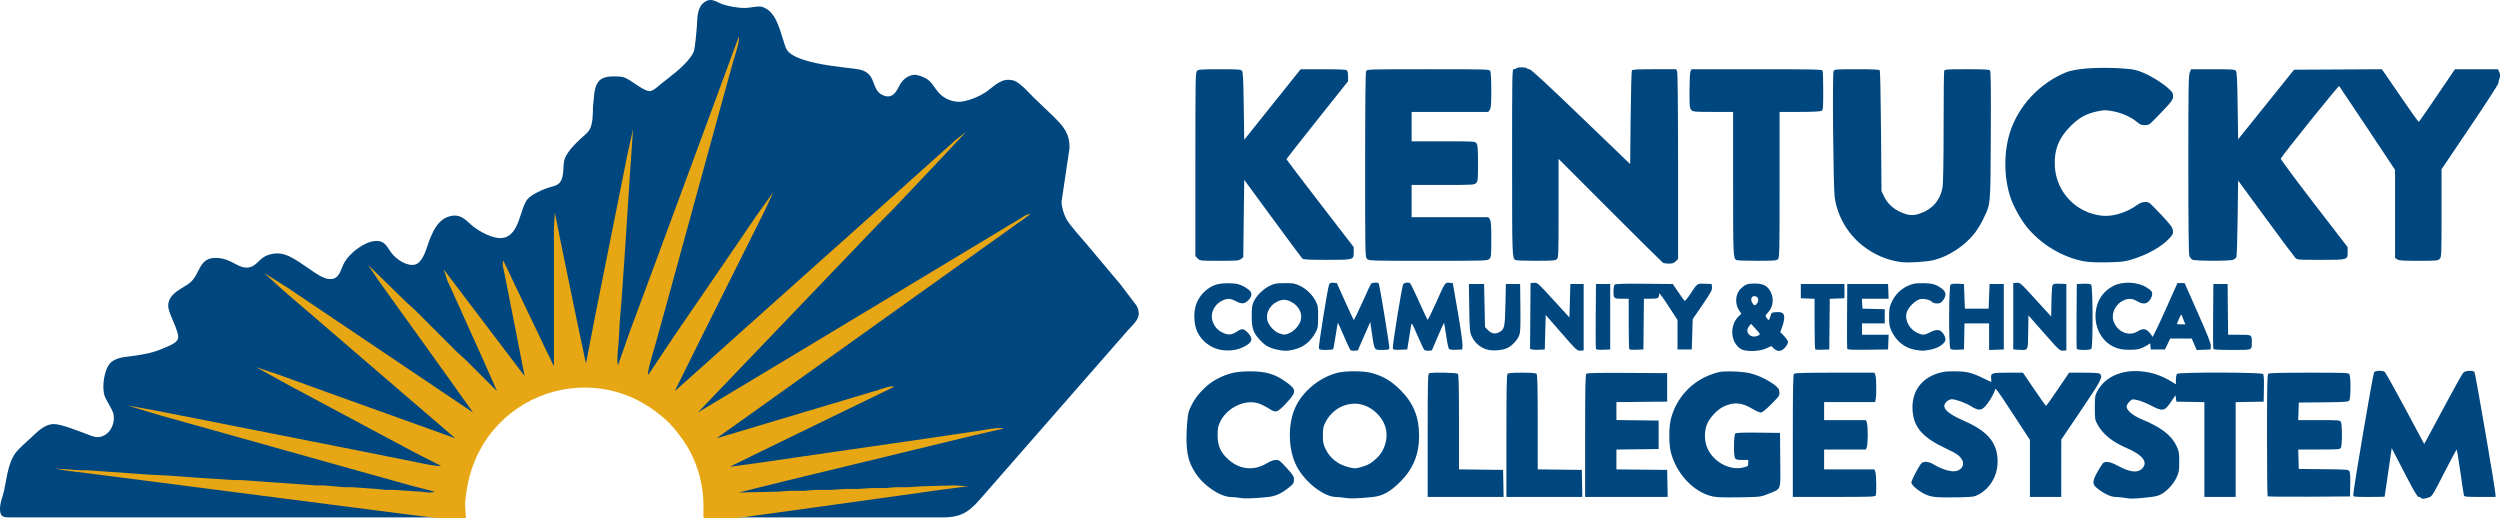
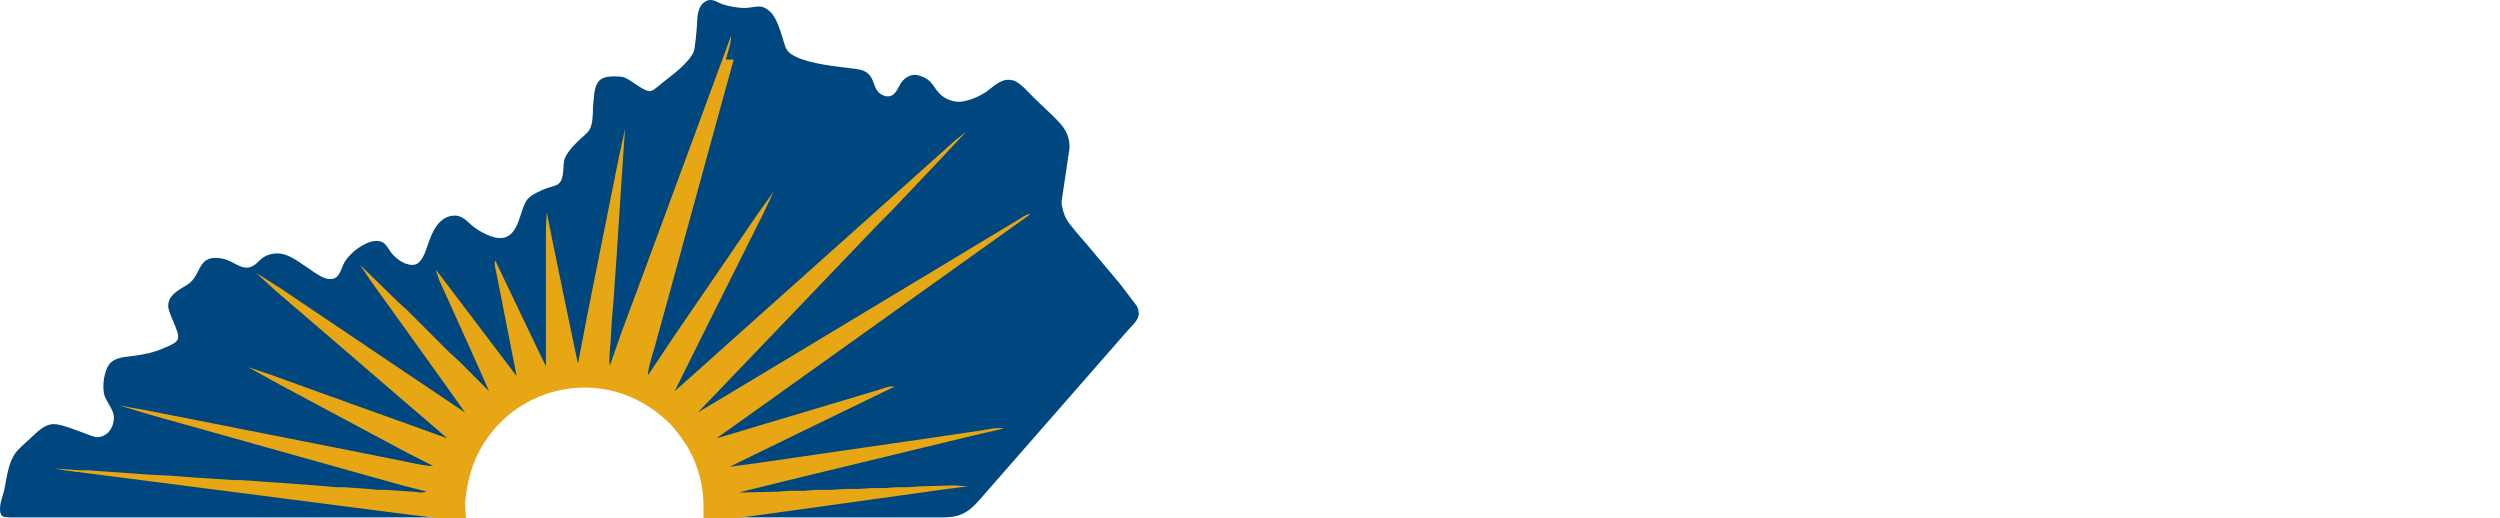
<svg xmlns="http://www.w3.org/2000/svg" id="svg4136" height="85" viewBox="0 0 410 85" width="410" version="1.1">
  <path id="state" fill="#00467f" d="m43.302 84.854h-33.242-8.456c-0.949-0.004-1.532-0.046-1.598-1.166-0.067-1.18 0.451-2.223 0.693-3.354 0.446-2.083 0.607-4.348 1.894-6.123 0.376-0.516 1.818-1.813 2.365-2.308 1.096-0.991 2.212-2.283 3.791-2.352 1.201-0.052 3.985 1.104 5.249 1.553 0.659 0.235 1.483 0.655 2.187 0.579 1.767-0.191 2.741-2.108 2.429-3.741-0.157-0.828-1.064-2.013-1.419-2.916-0.551-1.403-0.141-4.448 0.916-5.51 0.884-0.886 2.302-0.954 3.468-1.112 2.127-0.292 3.378-0.487 5.394-1.356 0.593-0.257 1.556-0.623 1.984-1.109 0.484-0.564 0.208-1.22 0-1.847-0.33-1.051-1.382-3.041-1.375-3.937 0.017-2.152 2.535-2.877 3.616-3.821 1.757-1.537 1.351-4.264 4.523-4.025 2.452 0.187 3.374 1.83 5.103 1.545 0.999-0.165 1.563-1.086 2.333-1.623 0.9-0.63 2.298-0.821 3.353-0.544 1.566 0.413 3.709 2.117 5.103 3.024 0.793 0.515 1.933 1.229 2.916 1.029 1.315-0.265 1.376-1.805 2.054-2.875 0.919-1.451 3.168-3.221 4.944-3.339 1.655-0.112 1.888 0.961 2.724 2.026 0.768 0.98 2.518 2.191 3.837 1.833 1.032-0.28 1.633-1.929 1.944-2.853 0.72-2.137 1.7-4.942 4.326-5.171 1.354-0.12 2.134 0.84 3.062 1.629 1.15 0.978 3.544 2.301 5.103 2.016 2.719-0.496 2.719-4.805 3.993-6.341 0.623-0.751 2.356-1.532 3.296-1.849 0.574-0.194 1.403-0.309 1.839-0.719 1.092-1.025 0.484-3.095 1.051-4.291 0.523-1.101 1.618-2.223 2.505-3.049 0.504-0.471 1.092-0.872 1.458-1.471 0.576-0.945 0.572-2.697 0.583-3.791 0 0 0.232-2.333 0.232-2.333 0.344-2.168 1.378-2.697 3.413-2.629 0.98 0.032 1.286-0.01 2.187 0.509 0.802 0.464 2.655 1.955 3.499 1.904 0.577-0.035 1.435-0.87 1.895-1.242 1.64-1.322 2.919-2.165 4.348-3.791 0.343-0.391 0.764-0.975 0.958-1.458 0.203-0.506 0.487-3.665 0.52-4.374 0.06-1.246 0.071-2.89 1.178-3.696 1.197-0.872 1.954-0.055 3.056 0.328 0.959 0.334 2.627 0.609 3.645 0.598 0.822-0.01 2.151-0.376 2.77-0.197 2.232 0.647 2.866 3.53 3.499 5.446 0.296 0.895 0.366 1.607 1.172 2.218 1.879 1.426 6.381 1.997 8.742 2.28 0.805 0.096 2.525 0.249 3.208 0.529 2.286 0.937 1.236 3.412 3.499 4.133 1.62 0.516 2.146-1.257 2.623-2.016 0.462-0.736 1.302-1.357 2.188-1.426 0.404-0.031 0.789 0.082 1.166 0.216 1.85 0.66 1.888 1.629 2.98 2.789 0.78 0.828 1.866 1.324 2.998 1.407 1.387 0.104 3.699-0.889 4.811-1.697 1.397-1.012 2.459-2.293 4.374-1.79 1.026 0.268 2.56 2.046 3.353 2.834l3.208 3.062c1.65 1.65 2.678 2.782 2.623 5.249l-1.305 8.748c0.031 0.933 0.388 2.108 0.851 2.916 0.548 0.956 2.384 2.998 3.186 3.937 0 0 5.638 6.707 5.638 6.707l2.652 3.499c0.192 0.359 0.312 0.76 0.337 1.166 0.071 1.117-1.022 1.987-1.713 2.77 0 0-5.103 5.832-5.103 5.832l-16.329 18.661s-2.293 2.624-2.293 2.624c-2.07 2.403-3.27 3.639-6.622 3.645h-39.219l0.096-1.75-0.121-2.187c-0.284-2.936-1.455-6.154-3.088-8.602-1.493-2.236-3.384-4.196-5.635-5.674-10.129-6.655-24.138-2.668-28.95 8.59-1.016 2.377-1.726 5.577-1.665 8.165 0 0 0.144 1.458 0.144 1.458h-32.95z" />
-   <path id="rays" fill="#e7a614" d="m120.33 9.77-2.656 9.622-7.956 29.013s-2.375 8.602-2.375 8.602c-0.29 1.01-1.137 3.614-1.063 4.52l4.082-6.123 9.182-13.413s4.571-6.707 4.571-6.707l2.722-3.791s-1.567 3.353-1.567 3.353l-3.062 6.123-7.508 15.017-4.046 8.165 4.228-3.766 6.998-6.269 21.431-19.149 9.914-8.879 3.499-3.136 1.75-1.373s-4.506 4.811-4.506 4.811-7.6 8.019-7.6 8.019l-2.314 2.333-16.337 17.058-13.273 13.851 4.374-2.624 8.456-5.074 27.264-16.416 10.352-6.24 2.624-1.575c0.467-0.28 0.9-0.646 1.458-0.583l-9.914 7.081-27.118 19.369-9.185 6.561-5.249 3.729 2.77-0.814 6.998-2.099 11.081-3.308 5.686-1.701c0.681-0.213 1.974-0.746 2.624-0.534l-12.538 6.08-10.205 4.964-4.228 2.078s4.082-0.544 4.082-0.544l6.998-1.02 20.848-3.017 9.039-1.335c0.882-0.131 3.208-0.633 3.937-0.353l-4.811 1.105-12.975 3.14s-17.787 4.302-17.787 4.302l-7.873 1.949 6.561-0.146 1.75-0.14h2.479l1.75-0.146h2.478l2.478-0.152h2.041l2.333-0.152h2.187l1.75-0.14h2.041l2.187-0.146 5.249-0.146 2.333 0.146-4.228 0.544-7.29 1.02-17.349 2.413-9.32 1.272h-5.216v-1.895c0.031-3.168-0.751-6.392-2.264-9.185-0.825-1.525-2.481-3.776-3.745-4.932-2.385-2.181-5.182-3.859-8.31-4.728-6.864-1.904-14.297 0.143-19.239 5.287-3.502 3.645-5.195 8.144-5.533 13.122 0 0 0.133 2.333 0.133 2.333h-4.374l-4.515-0.544-9.186-1.186-28.138-3.626-14.725-1.895s-4.52-0.563-4.52-0.563l-2.041-0.353 4.228 0.292h1.312l10.06 0.716 3.499 0.172 3.645 0.278 6.561 0.437h1.312l12.247 0.875h1.312l3.353 0.292h1.312l4.082 0.292s1.458 0.152 1.458 0.152h1.312l4.374 0.289c0.983 0.045 1.289 0.293 2.333 0l-3.937-1.003-7.144-2s-22.89-6.415-22.89-6.415l-11.226-3.143-5.249-1.583 4.665 0.846 8.165 1.604s24.494 4.84 24.494 4.84l9.477 1.895c1.013 0.203 3.817 0.857 4.665 0.729l-4.228-2.142-8.456-4.52-12.392-6.626-5.249-2.896 3.791 1.263 8.165 2.958 15.017 5.394 5.686 2.048-3.791-3.27-4.228-3.623-13.996-12.042-6.123-5.249-3.208-2.935 3.791 2.381 7.436 5.007 15.162 10.204 7.873 5.298s-3.833-5.394-3.833-5.394l-8.474-11.809s-3.25-4.52-3.25-4.52l-1.646-2.478 6.269 6.118 1.312 1.178 6.998 6.991 1.458 1.319 5.103 5.097s-2.062-4.665-2.062-4.665l-4.399-9.768s-1.725-3.791-1.725-3.791l-0.563-1.75 5.195 6.852 8.073 10.643-2.654-13.559-0.729-3.645c-0.118-0.593-0.329-1.168-0.117-1.75 0 0 4.037 8.456 4.037 8.456l3.07 6.415 1.203 2.478v-17.642-5.103s0.146-2.478 0.146-2.478l1.05 5.249 2.097 10.205s1.957 9.331 1.957 9.331 1.633-8.456 1.633-8.456l3.268-16.33s1.837-9.185 1.837-9.185l0.991-4.52-0.133 1.895s-0.437 6.415-0.437 6.415l-0.755 11.664s-0.576 8.31-0.576 8.31l-0.273 3.208-0.184 3.353c-0.089 0.933-0.348 3.132-0.121 3.937 0 0 1.888-5.394 1.888-5.394l3.791-10.205 9.637-26.098 4.512-12.247c0.192 0.687-0.608 2.971-0.821 3.791z" />
-   <path id="kctcs_full" fill="#00467f" d="m203.34 81.656c-0.385-0.074-1.069-0.14-1.52-0.146-1.027-0.014-2.549-0.746-3.915-1.884-1.141-0.949-1.849-1.871-2.564-3.338-0.719-1.475-0.912-3.627-0.635-7.071 0.117-1.452 0.198-1.762 0.756-2.877 0.808-1.614 2.497-3.34 4.067-4.156 1.893-0.984 3.135-1.276 5.444-1.283 2.744-0.008 4.265 0.47 6.239 1.96 1.427 1.077 1.39 1.492-0.292 3.278-1.484 1.576-1.64 1.619-2.9 0.817-0.463-0.295-1.187-0.651-1.609-0.791-2.234-0.742-5.212 0.693-6.322 3.046-0.336 0.711-0.403 1.078-0.403 2.178 0 1.617 0.426 2.66 1.53 3.746 1.913 1.881 4.318 2.185 6.57 0.828 0.582-0.35 1.077-0.53 1.459-0.53 0.527 0 0.684 0.116 1.77 1.309 1.068 1.173 1.192 1.374 1.192 1.931 0 0.564-0.076 0.683-0.817 1.273-1.285 1.025-2.223 1.444-3.538 1.579-2.135 0.219-3.803 0.268-4.511 0.132zm17.264-0c-0.385-0.074-1.05-0.14-1.478-0.146-2.009-0.03-5.054-2.384-6.434-4.973-1.432-2.687-1.553-6.836-0.282-9.678 1.175-2.626 3.889-4.895 6.805-5.689 1.374-0.374 4.362-0.373 5.742 0.003 1.869 0.508 3.221 1.305 4.672 2.751 2.162 2.155 3.101 4.438 3.101 7.543 0 3.033-0.954 5.395-3.023 7.481-1.69 1.704-2.952 2.402-4.652 2.571-2.298 0.229-3.742 0.274-4.451 0.138zm2.566-5.035c1.084-0.289 1.72-0.645 2.571-1.441 1.602-1.499 2.115-3.967 1.208-5.814-0.925-1.884-2.889-3.182-4.788-3.164-1.998 0.018-3.812 1.164-4.763 3.01-0.381 0.74-0.442 1.034-0.445 2.178-0.003 1.105 0.063 1.462 0.4 2.178 0.728 1.543 2.07 2.619 3.796 3.047 1.016 0.252 1.106 0.252 2.022 0.008zm125.28 5.024c-0.385-0.069-1.044-0.13-1.465-0.136-0.818-0.012-1.946-0.546-3.082-1.459-0.79-0.635-0.778-1.141 0.062-2.622 0.356-0.628 0.752-1.264 0.88-1.413 0.379-0.444 1.177-0.332 2.408 0.338 1.98 1.078 3.271 1.253 4.012 0.543 1.11-1.063 0.177-2.292-2.656-3.496-2.167-0.921-3.743-2.206-4.596-3.746-0.442-0.797-0.461-0.912-0.461-2.776 0-1.803 0.03-2.001 0.412-2.725 1.205-2.282 3.887-3.523 7.053-3.265 1.905 0.155 3.458 0.681 5.249 1.776l0.583 0.357v-0.762c0-0.419 0.084-0.846 0.187-0.949 0.294-0.294 13.863-0.266 14.108 0.029 0.121 0.146 0.165 0.915 0.136 2.372l-0.043 2.156-2.294 0.043-2.294 0.043v7.772 7.772h-2.566-2.566v-7.772-7.772l-2.294-0.043-2.294-0.043-0.078-0.523-0.078-0.523-0.778 1.145c-1.011 1.488-1.313 1.54-3.209 0.549-0.725-0.379-1.719-0.779-2.208-0.889-0.884-0.198-0.893-0.196-1.353 0.244-0.269 0.257-0.463 0.605-0.463 0.827 0 0.594 1.041 1.467 2.434 2.042 3.213 1.327 4.941 2.647 5.747 4.395 0.406 0.88 0.451 1.135 0.451 2.609 0 1.443-0.048 1.736-0.414 2.516-0.5 1.067-1.496 2.182-2.448 2.74-0.574 0.337-1.044 0.446-2.575 0.601-2.13 0.215-2.529 0.22-3.506 0.046zm48.604 0.007c-0.053-0.086-0.227-0.156-0.387-0.156-0.223 0-0.774-0.934-2.359-4.002l-2.068-4.002-0.575 3.963c-0.316 2.179-0.58 3.98-0.587 4.002-0.006 0.021-1.166 0.039-2.578 0.039-2.558 0-2.566-0.001-2.565-0.35 0.004-0.856 3.236-19.881 3.415-20.096 0.243-0.293 1.396-0.323 1.749-0.046 0.136 0.107 1.645 2.805 3.354 5.997l3.106 5.802 0.385-0.669c0.212-0.368 1.595-2.944 3.074-5.724 1.479-2.78 2.827-5.177 2.995-5.327 0.362-0.321 1.552-0.371 1.798-0.075 0.16 0.193 3.452 19.371 3.452 20.113v0.376h-2.556c-2.302 0-2.563-0.027-2.631-0.272-0.041-0.15-0.305-1.899-0.586-3.888-0.281-1.989-0.549-3.615-0.596-3.614-0.047 0.002-0.974 1.734-2.059 3.849-1.964 3.829-1.976 3.848-2.603 4.041-0.761 0.235-1.052 0.245-1.179 0.039zm-115.48-0.132c-3.269-0.286-6.565-3.489-7.551-7.338-0.343-1.339-0.347-4.096-0.007-5.44 0.876-3.47 3.406-6.22 6.801-7.394 1.165-0.403 1.501-0.45 3.095-0.436 0.985 0.008 2.3 0.126 2.925 0.262 1.329 0.287 3.051 1.088 4.151 1.93 0.665 0.509 0.785 0.682 0.827 1.198 0.047 0.573-0.018 0.671-1.319 1.978-0.939 0.943-1.482 1.375-1.73 1.375-0.199 0-0.809-0.27-1.356-0.6-1.796-1.083-3.086-1.174-4.813-0.338-0.913 0.442-2.09 1.661-2.558 2.648-0.581 1.227-0.576 2.972 0.013 4.234 1.031 2.209 3.648 3.594 5.81 3.075 0.817-0.196 0.848-0.222 0.848-0.723l0-0.52h-1.006c-0.835 0-1.033-0.051-1.167-0.301-0.252-0.472-0.208-3.821 0.053-4.038 0.15-0.124 1.278-0.165 3.772-0.136l3.558 0.042 0.041 4.445c0.048 5.167 0.217 4.664-1.857 5.51-1.312 0.535-1.317 0.536-4.337 0.603-1.663 0.037-3.551 0.021-4.195-0.035zm35.856-0.005c-0.744-0.077-1.348-0.254-1.908-0.559-1.13-0.616-2.058-1.441-2.058-1.829 0-0.351 1.262-2.76 1.649-3.147 0.389-0.389 1.274-0.293 2.083 0.226 0.94 0.603 2.365 1.089 3.193 1.089 1.166 0 1.883-0.928 1.415-1.829-0.37-0.711-0.88-1.077-2.665-1.912-3.842-1.798-5.304-3.475-5.48-6.286-0.182-2.913 1.31-5.119 4.071-6.019 0.875-0.285 1.434-0.357 2.733-0.351 2.35 0.011 2.841 0.152 6.074 1.74 0.047 0.023 0.057-0.205 0.022-0.507-0.112-0.96 0.028-1.011 2.761-1.011h2.441l1.847 2.722c1.016 1.497 1.889 2.722 1.941 2.722 0.052 0 0.924-1.225 1.939-2.722l1.845-2.722h2.433c1.685 0 2.49 0.057 2.619 0.187 0.517 0.517 0.237 1.059-3.075 5.957l-3.26 4.822-0.005 4.705-0.005 4.705h-2.566-2.566v-4.675-4.675l-2.838-4.341c-2.679-4.097-2.843-4.312-2.916-3.828-0.043 0.282-0.428 1.047-0.855 1.698-1.116 1.7-1.619 1.859-3.033 0.958-0.854-0.545-2.532-1.157-3.17-1.157-0.438 0-1.017 0.41-1.178 0.833-0.298 0.784 0.69 1.62 3.229 2.733 4.056 1.778 5.616 3.805 5.444 7.074-0.11 2.093-1.281 3.997-3.051 4.96-0.742 0.404-0.901 0.427-3.398 0.488-1.441 0.036-3.11 0.014-3.708-0.048zm-83.289-10.113c0-9.06 0.025-10.103 0.246-10.188 0.478-0.183 4.503-0.104 4.7 0.092 0.14 0.14 0.187 2.115 0.187 7.929v7.743l3.616 0.042 3.616 0.042 0.043 2.216 0.043 2.216h-6.226-6.226v-10.093zm12.91 0.092c0-7.571 0.045-10.046 0.187-10.188 0.128-0.128 0.881-0.187 2.38-0.187 1.498 0 2.252 0.059 2.38 0.187 0.14 0.14 0.187 2.115 0.187 7.929v7.743l3.616 0.042 3.616 0.042 0.043 2.216 0.043 2.216h-6.226-6.226v-10.001zm12.91-0.012c0-8.273 0.037-10.043 0.212-10.189 0.153-0.127 2.047-0.165 6.727-0.136l6.514 0.041v2.333 2.333l-4.16 0.041-4.16 0.041v1.472 1.472l3.461 0.042 3.461 0.042v2.333 2.333l-3.461 0.042-3.461 0.042v1.628 1.628l4.16 0.041 4.16 0.041 0.043 2.216 0.043 2.216h-6.77-6.77v-10.013zm34.062 0.012c0-7.571 0.045-10.046 0.187-10.188 0.139-0.139 1.84-0.187 6.692-0.187h6.505l0.152 0.399c0.169 0.443 0.206 3.177 0.054 3.937l-0.097 0.486h-4.18-4.18v1.478 1.478h3.426 3.426l0.152 0.399c0.083 0.219 0.152 1.125 0.152 2.012 0 0.887-0.068 1.792-0.152 2.012l-0.152 0.399h-3.426-3.426v1.633 1.633h4.125 4.125l0.152 0.399c0.165 0.435 0.21 3.467 0.057 3.865-0.084 0.219-0.833 0.246-6.843 0.246h-6.749v-10.001zm77.872 9.899c-0.058-0.058-0.105-4.559-0.105-10.003 0-7.49 0.045-9.943 0.187-10.083 0.139-0.139 1.838-0.187 6.682-0.187 6.263 0 6.502 0.011 6.657 0.301 0.236 0.44 0.208 3.931-0.034 4.256-0.172 0.232-0.658 0.266-4.238 0.302l-4.044 0.04-0.045 1.439-0.045 1.439h3.422c3.224 0 3.431 0.017 3.583 0.301 0.088 0.165 0.161 1.115 0.161 2.11 0 0.995-0.072 1.944-0.161 2.11-0.152 0.283-0.359 0.301-3.583 0.301h-3.422l0.044 1.594 0.044 1.594 4.079 0.041c3.88 0.039 4.087 0.056 4.243 0.349 0.098 0.182 0.147 1.083 0.121 2.214l-0.044 1.907-6.699 0.041c-3.685 0.022-6.747-0.007-6.805-0.065zm-171.59-23.997c-1.663-0.256-3.217-1.422-3.945-2.962-0.572-1.209-0.655-3.274-0.182-4.535 0.385-1.026 1.012-1.866 1.859-2.489 0.975-0.717 1.805-0.953 3.359-0.954 1.497-0.001 2.154 0.188 3.227 0.929 0.781 0.539 0.805 1.174 0.07 1.885-0.62 0.601-1.026 0.622-2.041 0.108-0.935-0.474-1.348-0.485-2.233-0.056-1.4 0.678-2.053 2.274-1.469 3.593 0.376 0.851 0.838 1.309 1.725 1.71 0.802 0.363 1.378 0.293 2.23-0.272 0.785-0.519 1.048-0.488 1.724 0.204 0.793 0.812 0.791 1.397-0.007 1.948-1.2 0.829-2.704 1.139-4.318 0.891zm9.1-0.067c-1.243-0.275-1.913-0.647-2.724-1.514-1.15-1.23-1.397-1.927-1.397-3.947 0-1.408 0.058-1.835 0.325-2.411 0.456-0.984 1.626-2.126 2.674-2.611 0.773-0.358 1.094-0.412 2.445-0.414 1.385-0.002 1.652 0.044 2.436 0.427 1.105 0.539 2.016 1.415 2.575 2.476 0.401 0.761 0.433 0.954 0.433 2.611 0 1.642-0.034 1.853-0.416 2.566-0.793 1.483-1.923 2.393-3.466 2.793-1.081 0.28-1.705 0.285-2.884 0.025zm2.101-2.719c0.789-0.358 1.563-1.234 1.805-2.04 0.352-1.174-0.33-2.474-1.626-3.101-0.844-0.409-1.385-0.408-2.235 0.004-1.224 0.593-1.914 1.931-1.598 3.102 0.221 0.822 1.135 1.806 1.942 2.092 0.81 0.287 0.969 0.281 1.712-0.056zm9.927 2.748c-0.085-0.111-0.567-1.161-1.071-2.332-0.504-1.171-0.935-2.111-0.959-2.087-0.023 0.023-0.186 0.976-0.36 2.116-0.175 1.14-0.354 2.132-0.399 2.204-0.044 0.072-0.569 0.131-1.165 0.131-0.85 0-1.105-0.054-1.18-0.248-0.105-0.273 1.428-9.875 1.668-10.454 0.123-0.297 0.247-0.351 0.712-0.311l0.562 0.048 1.342 2.982c0.738 1.64 1.382 3.022 1.431 3.07 0.049 0.048 0.674-1.224 1.388-2.827 0.714-1.603 1.365-3.002 1.446-3.109 0.162-0.213 1.134-0.268 1.256-0.071 0.162 0.262 1.834 10.472 1.751 10.69-0.066 0.172-0.361 0.23-1.185 0.23-1.327 0-1.267 0.095-1.665-2.644l-0.283-1.944-1.021 2.333-1.021 2.333-0.547 0.047c-0.317 0.027-0.612-0.038-0.702-0.156zm12.122 0c-0.09-0.111-0.586-1.178-1.102-2.37-0.881-2.036-0.943-2.135-1.029-1.633-0.051 0.294-0.214 1.305-0.362 2.246l-0.271 1.711-1.13 0.046c-0.966 0.039-1.145 0.006-1.236-0.231-0.111-0.29 1.463-10.036 1.697-10.507 0.138-0.277 0.833-0.37 1.144-0.153 0.09 0.063 0.744 1.409 1.453 2.992 0.709 1.583 1.336 2.927 1.392 2.987 0.057 0.06 0.655-1.13 1.33-2.644 1.592-3.574 1.532-3.482 2.242-3.424l0.574 0.048 0.811 4.666c0.446 2.566 0.796 5.016 0.778 5.444l-0.034 0.778-0.986 0.047c-0.542 0.026-1.072-0.025-1.177-0.113-0.106-0.088-0.323-1.104-0.483-2.259-0.16-1.155-0.325-2.066-0.367-2.024-0.042 0.042-0.504 1.073-1.026 2.29l-0.95 2.214-0.551 0.047c-0.317 0.027-0.621-0.039-0.716-0.156zm10.562 0.026c-1.236-0.253-2.28-1.119-2.804-2.328-0.269-0.619-0.31-1.149-0.358-4.588l-0.055-3.888h1.244 1.244l0.078 3.529 0.078 3.529 0.45 0.469c0.571 0.596 1.172 0.734 1.793 0.413 0.958-0.495 1.016-0.733 1.101-4.51l0.078-3.429h1.167 1.167l0.043 3.888c0.036 3.23 0.002 3.997-0.201 4.532-0.291 0.767-1.118 1.658-1.912 2.061-0.698 0.354-2.2 0.51-3.112 0.323zm11.947-2.786-2.566-2.945-0.078 2.829-0.078 2.829-0.847 0.048c-0.466 0.026-1.009 0.007-1.207-0.042l-0.36-0.09 0.041-5.401 0.041-5.401 0.568-0.047c0.555-0.046 0.626 0.017 3.188 2.82l2.621 2.867 0.078-2.742 0.078-2.742h1.089 1.089v5.444 5.444l-0.544 0.038c-0.526 0.037-0.631-0.061-3.111-2.907zm29.46 2.652c-1.761-1.074-1.933-3.936-0.327-5.436l0.39-0.364-0.356-0.525c-0.757-1.115-0.637-2.741 0.265-3.595 0.756-0.716 1.076-0.83 2.329-0.83 1.383 0 2.087 0.391 2.596 1.443 0.555 1.147 0.341 2.471-0.55 3.401-0.384 0.4-0.387 0.423-0.126 0.821 0.312 0.476 0.402 0.425 0.619-0.352 0.152-0.543 0.196-0.573 0.889-0.618 1.035-0.067 1.362 0.15 1.362 0.902 0 0.336-0.148 1.005-0.328 1.488l-0.328 0.877 0.639 0.651c0.353 0.36 0.639 0.803 0.639 0.99 0 0.186-0.217 0.586-0.483 0.888-0.601 0.684-1.247 0.739-1.855 0.156l-0.411-0.394-0.842 0.392c-1.106 0.515-3.353 0.57-4.122 0.101zm2.854-2.245c0.351-0.195 0.349-0.199-0.425-1.044l-0.778-0.849-0.313 0.367c-0.856 1.003 0.323 2.189 1.516 1.526zm-0.187-5.307c0.298-0.455 0.179-0.963-0.258-1.101-0.653-0.207-0.973 0.491-0.52 1.137 0.31 0.443 0.469 0.436 0.778-0.036zm25.905 7.671c-1.694-0.281-3.105-1.399-3.88-3.072-0.346-0.749-0.404-1.086-0.403-2.352 0.002-1.283 0.058-1.603 0.434-2.429 0.54-1.186 1.454-2.094 2.664-2.648 0.813-0.371 1.124-0.426 2.411-0.422 1.594 0.006 2.229 0.189 3.188 0.921 0.675 0.515 0.723 1.125 0.148 1.88-0.328 0.43-0.5 0.52-0.992 0.52-0.338 0-0.678-0.1-0.788-0.233-0.291-0.351-1.297-0.599-1.939-0.479-0.806 0.151-2.02 1.356-2.255 2.238-0.341 1.281 0.506 2.785 1.895 3.364 0.78 0.325 1.029 0.306 1.923-0.147 1.092-0.554 1.642-0.517 2.147 0.145 0.234 0.307 0.407 0.736 0.407 1.009 0 0.682-1.249 1.492-2.644 1.714-1.134 0.181-1.155 0.181-2.315-0.012zm21.134-2.734-2.566-2.914-0.043 2.754c-0.049 3.153 0.049 2.977-1.599 2.884l-0.847-0.048v-5.444-5.444l0.564-0.047c0.55-0.046 0.627 0.022 3.111 2.744l2.546 2.791 0.043-2.499c0.027-1.57 0.108-2.578 0.219-2.712 0.124-0.149 0.479-0.199 1.201-0.167l1.025 0.045v5.444 5.444l-0.544 0.041c-0.526 0.04-0.63-0.056-3.111-2.873zm-73.494 2.565c-0.043-0.111-0.059-2.547-0.037-5.412l0.041-5.209h1.167 1.167v5.366 5.366l-1.13 0.046c-0.818 0.033-1.151-0.01-1.208-0.157zm5.48 0.091c-0.06-0.06-0.11-1.953-0.11-4.206v-4.096h-1.15c-1.315 0-1.339-0.023-1.339-1.316 0-0.511 0.082-0.891 0.215-1.002 0.153-0.127 1.541-0.166 4.86-0.136l4.646 0.043 0.896 1.316c0.493 0.724 0.954 1.374 1.026 1.446 0.071 0.071 0.507-0.444 0.967-1.146 1.159-1.766 1.084-1.713 2.378-1.661l1.11 0.045 0.051 0.53c0.043 0.456-0.175 0.859-1.555 2.877l-1.606 2.347-0.078 2.489-0.078 2.489h-1.167-1.167v-2.414-2.414l-1.513-2.33c-0.954-1.469-1.514-2.205-1.516-1.993-0.007 0.755-0.127 0.829-1.339 0.829h-1.147l-0.041 4.16-0.041 4.16-1.095 0.045c-0.603 0.025-1.145-0.005-1.205-0.065zm30.485 0c-0.06-0.06-0.11-1.95-0.11-4.199v-4.089l-1.128-0.046-1.128-0.046v-1.167-1.167h3.577 3.577v1.167 1.167l-1.203 0.045-1.203 0.045-0.041 4.154-0.041 4.154-1.095 0.045c-0.603 0.025-1.145-0.005-1.205-0.065zm5.25-0.095c-0.042-0.109-0.058-2.543-0.035-5.408l0.041-5.209h3.344 3.344l0.045 1.205 0.045 1.205h-2.192-2.192l0.047 0.817 0.047 0.817 1.827 0.044 1.827 0.044v1.162 1.162h-1.866-1.866v0.933 0.933h2.184 2.184l-0.045 1.205-0.045 1.205-3.309 0.042c-2.572 0.033-3.326-0.002-3.385-0.157zm16.919 0.012c-0.301-0.301-0.276-10.289 0.027-10.54 0.132-0.11 0.613-0.164 1.205-0.136l0.986 0.047 0.078 2.022 0.078 2.022h1.944 1.944l0.078-2.022 0.078-2.022h1.167 1.167v5.366 5.366l-1.205 0.045-1.205 0.045v-2.184-2.184h-2.018-2.018l-0.043 2.139-0.043 2.139-1.012 0.045c-0.654 0.029-1.081-0.023-1.205-0.148zm20.719-0.015c-0.041-0.108-0.057-2.54-0.034-5.405l0.041-5.209 1.064-0.046c0.65-0.028 1.149 0.024 1.283 0.136 0.297 0.247 0.328 10.238 0.033 10.533-0.258 0.258-2.287 0.25-2.387-0.008zm7.043 0.026c-2.583-0.608-4.231-3.141-3.935-6.047 0.194-1.914 1.231-3.442 2.912-4.294 1.58-0.801 4.05-0.659 5.521 0.318 0.704 0.467 0.832 0.626 0.832 1.028 0 0.273-0.173 0.703-0.407 1.009-0.506 0.664-1.125 0.707-2.104 0.147-0.807-0.461-1.387-0.485-2.25-0.093-1.194 0.542-1.952 2.031-1.634 3.208 0.5 1.849 2.494 2.782 3.985 1.864 0.854-0.526 1.315-0.499 1.899 0.113 0.265 0.278 0.506 0.626 0.536 0.774 0.029 0.148 0.967-1.777 2.083-4.277l2.029-4.546h0.587 0.587l2.172 4.899c1.674 3.776 2.162 5.024 2.128 5.444l-0.044 0.544-1.136 0.046-1.136 0.046-0.406-0.94-0.406-0.94h-1.766-1.766l-0.429 0.894-0.429 0.894h-1.163-1.163l-0.048-0.501-0.049-0.501-0.587 0.37c-0.323 0.204-0.861 0.446-1.196 0.539-0.713 0.198-2.38 0.199-3.217 0.002zm10.525-4.613c-0.139-0.321-0.291-0.718-0.338-0.882-0.066-0.23-0.17-0.109-0.45 0.525-0.2 0.453-0.364 0.85-0.364 0.882 0 0.032 0.316 0.058 0.702 0.058h0.702l-0.252-0.583zm4.829 4.587c-0.041-0.108-0.057-2.54-0.034-5.405l0.041-5.209h1.167 1.167l0.041 4.16 0.041 4.16h1.847c2.084 0 2.036-0.029 2.036 1.244 0 1.318 0.189 1.244-3.21 1.244-2.283 0-3.039-0.048-3.096-0.196zm-90.27-14.107c-0.127-0.08-4.029-3.946-8.67-8.591l-8.439-8.445v8.102c0 7.652-0.017 8.117-0.285 8.36-0.245 0.222-0.721 0.257-3.461 0.255-1.747-0.001-3.253-0.054-3.347-0.117-0.517-0.345-0.529-0.697-0.529-16.046 0-14.994 0.005-15.252 0.302-15.252 0.166 0 0.345-0.07 0.398-0.156 0.125-0.203 1.586-0.203 1.711 0 0.053 0.086 0.249 0.156 0.437 0.156 0.238 0.001 2.786 2.352 8.428 7.779l8.088 7.778 0.078-7.585c0.043-4.171 0.134-7.672 0.204-7.779 0.095-0.146 1.011-0.194 3.698-0.194h3.572l0.152 0.399c0.095 0.249 0.152 6.086 0.152 15.561v15.161l-0.382 0.382c-0.3 0.3-0.541 0.381-1.128 0.379-0.41-0.001-0.85-0.068-0.977-0.149zm39.037-0.106c-2.273-0.303-4.446-1.236-6.285-2.697-2.498-1.985-4.15-4.858-4.58-7.965-0.233-1.685-0.397-20.245-0.182-20.647 0.165-0.308 0.3-0.319 3.811-0.319 2.741 0 3.671 0.048 3.766 0.194 0.069 0.107 0.161 4.604 0.204 9.993l0.078 9.799 0.406 0.855c0.535 1.125 1.39 1.958 2.6 2.53 1.271 0.601 2.098 0.691 3.159 0.343 2.188-0.718 3.499-2.229 3.859-4.449 0.097-0.599 0.161-4.51 0.162-9.883 0-4.89 0.044-9.002 0.096-9.138 0.082-0.215 0.557-0.246 3.714-0.246 2.913 0 3.655 0.042 3.8 0.218 0.135 0.162 0.167 2.895 0.128 10.693-0.059 11.775 0.005 11.092-1.28 13.741-0.373 0.77-1.017 1.817-1.431 2.328-1.64 2.022-4.153 3.675-6.536 4.299-1.2 0.314-4.28 0.51-5.488 0.349zm30.002-0.132c-3.589-0.676-7.142-2.836-9.459-5.752-1.012-1.273-2.168-3.422-2.639-4.902-1.042-3.278-1.039-7.357 0.008-10.577 1.407-4.324 4.874-8.007 9.193-9.766 1.619-0.659 5.717-0.91 9.678-0.593 1.441 0.115 1.92 0.227 3.04 0.706 1.444 0.618 3.111 1.674 4.154 2.633 0.548 0.503 0.661 0.705 0.661 1.179 0 0.615-0.239 0.919-2.789 3.547-1.107 1.141-1.206 1.205-1.849 1.205-0.547 0-0.799-0.103-1.294-0.527-0.934-0.8-2.48-1.49-3.933-1.757-1.184-0.217-1.418-0.217-2.525 0.009-1.831 0.373-3.042 1.037-4.413 2.417-1.972 1.986-2.744 3.96-2.592 6.624 0.244 4.249 3.501 7.645 7.752 8.084 1.776 0.183 4.066-0.527 5.802-1.801 0.631-0.463 1.408-0.586 1.931-0.306 0.148 0.079 1.06 0.989 2.026 2.022 1.48 1.581 1.771 1.974 1.839 2.484 0.073 0.545 0.017 0.676-0.561 1.302-1.29 1.4-3.6 2.697-6.194 3.479-1.201 0.362-1.686 0.418-4.01 0.462-1.833 0.035-3.007-0.018-3.827-0.173zm-145.33-0.459-0.382-0.382v-15.069c0-14.402 0.013-15.081 0.284-15.327 0.247-0.223 0.741-0.257 3.714-0.257 2.999 0 3.456 0.032 3.643 0.257 0.169 0.203 0.23 1.417 0.291 5.784l0.078 5.527 4.628-5.784 4.628-5.784h3.7c2.671 0 3.752 0.052 3.887 0.187 0.103 0.103 0.187 0.546 0.187 0.985v0.799l-5.055 6.346c-2.78 3.49-5.053 6.389-5.052 6.441 0.002 0.052 2.483 3.314 5.515 7.249l5.512 7.154 0.006 0.792c0.011 1.321 0.059 1.307-4.388 1.307-2.981 0-3.872-0.046-4.033-0.207-0.114-0.114-2.306-3.067-4.872-6.562l-4.664-6.355-0.078 6.343-0.078 6.343-0.367 0.297c-0.335 0.271-0.648 0.297-3.546 0.297-3.167 0-3.18-0.002-3.56-0.382zm27.77 0.071c-0.307-0.307-0.311-0.518-0.311-15.408 0-10.11 0.053-15.196 0.161-15.398 0.157-0.293 0.434-0.301 10.182-0.301 9.748 0 10.025 0.008 10.182 0.301 0.094 0.176 0.161 1.485 0.161 3.154 0 2.33-0.044 2.916-0.242 3.199l-0.242 0.346h-6.29-6.29v2.411 2.411h5.202c5.199 0 5.202 0 5.444 0.346 0.198 0.283 0.242 0.875 0.242 3.266 0 2.713-0.022 2.943-0.311 3.232-0.298 0.298-0.518 0.311-5.444 0.311h-5.133v2.644 2.644h6.29 6.29l0.242 0.346c0.198 0.283 0.242 0.875 0.242 3.266 0 2.713-0.022 2.943-0.311 3.232-0.304 0.304-0.518 0.311-10.032 0.311-9.514 0-9.727-0.006-10.032-0.311zm60.565 0.192c-0.511-0.341-0.529-0.753-0.529-12.547v-11.753h-3.266c-3.059 0-3.286-0.02-3.577-0.311-0.288-0.288-0.311-0.518-0.311-3.1 0-1.534 0.068-2.969 0.152-3.188l0.152-0.399h10.719c9.631 0 10.728 0.025 10.814 0.246 0.052 0.135 0.094 1.638 0.094 3.338 0 2.898-0.019 3.103-0.301 3.253-0.18 0.096-1.616 0.161-3.577 0.161h-3.276v11.952c0 11.382-0.014 11.964-0.284 12.209-0.245 0.222-0.721 0.257-3.461 0.255-1.747-0.001-3.253-0.054-3.347-0.117zm74.797-0.067c-0.188-0.091-0.415-0.376-0.505-0.635-0.11-0.316-0.164-5.227-0.164-14.993 0-12.331 0.034-14.605 0.225-15.064l0.225-0.539h3.566c3.126 0 3.592 0.032 3.78 0.257 0.169 0.203 0.23 1.411 0.291 5.747l0.078 5.49 4.588-5.708 4.588-5.708 7.191-0.04 7.191-0.04 0.481 0.663c0.264 0.364 1.608 2.321 2.985 4.349 1.377 2.027 2.555 3.655 2.618 3.616 0.063-0.039 1.418-1.995 3.013-4.347l2.899-4.277h3.532 3.532l0.217 0.489c0.171 0.386 0.179 0.594 0.038 0.983-0.098 0.272-0.179 0.629-0.179 0.795 0 0.165-2.1 3.412-4.666 7.215l-4.666 6.915v7.199c0 6.992-0.009 7.208-0.311 7.51-0.291 0.291-0.518 0.311-3.465 0.311-2.603 0-3.214-0.042-3.5-0.242l-0.346-0.242v-7.215-7.215l-4.524-6.813c-2.488-3.747-4.577-6.869-4.641-6.936-0.107-0.112-9.413 11.451-9.579 11.902-0.04 0.108 2.41 3.416 5.443 7.351l5.516 7.154 0.005 0.792c0.007 1.322 0.057 1.307-4.409 1.307-3.793 0-3.849-0.005-4.187-0.353-0.189-0.194-2.373-3.122-4.853-6.507l-4.511-6.154-0.078 6.157c-0.043 3.386-0.134 6.27-0.203 6.408-0.069 0.138-0.3 0.331-0.513 0.428-0.504 0.23-6.224 0.222-6.703-0.009z" />
+   <path id="rays" fill="#e7a614" d="m120.33 9.77-2.656 9.622-7.956 29.013s-2.375 8.602-2.375 8.602c-0.29 1.01-1.137 3.614-1.063 4.52l4.082-6.123 9.182-13.413s4.571-6.707 4.571-6.707l2.722-3.791s-1.567 3.353-1.567 3.353l-3.062 6.123-7.508 15.017-4.046 8.165 4.228-3.766 6.998-6.269 21.431-19.149 9.914-8.879 3.499-3.136 1.75-1.373s-4.506 4.811-4.506 4.811-7.6 8.019-7.6 8.019l-2.314 2.333-16.337 17.058-13.273 13.851 4.374-2.624 8.456-5.074 27.264-16.416 10.352-6.24 2.624-1.575c0.467-0.28 0.9-0.646 1.458-0.583l-9.914 7.081-27.118 19.369-9.185 6.561-5.249 3.729 2.77-0.814 6.998-2.099 11.081-3.308 5.686-1.701c0.681-0.213 1.974-0.746 2.624-0.534l-12.538 6.08-10.205 4.964-4.228 2.078s4.082-0.544 4.082-0.544l6.998-1.02 20.848-3.017 9.039-1.335c0.882-0.131 3.208-0.633 3.937-0.353l-4.811 1.105-12.975 3.14s-17.787 4.302-17.787 4.302l-7.873 1.949 6.561-0.146 1.75-0.14h2.479l1.75-0.146h2.478l2.478-0.152h2.041l2.333-0.152h2.187l1.75-0.14h2.041l2.187-0.146 5.249-0.146 2.333 0.146-4.228 0.544-7.29 1.02-17.349 2.413-9.32 1.272h-5.216v-1.895c0.031-3.168-0.751-6.392-2.264-9.185-0.825-1.525-2.481-3.776-3.745-4.932-2.385-2.181-5.182-3.859-8.31-4.728-6.864-1.904-14.297 0.143-19.239 5.287-3.502 3.645-5.195 8.144-5.533 13.122 0 0 0.133 2.333 0.133 2.333h-4.374l-4.515-0.544-9.186-1.186-28.138-3.626-14.725-1.895s-4.52-0.563-4.52-0.563l-2.041-0.353 4.228 0.292h1.312l10.06 0.716 3.499 0.172 3.645 0.278 6.561 0.437h1.312l12.247 0.875l3.353 0.292h1.312l4.082 0.292s1.458 0.152 1.458 0.152h1.312l4.374 0.289c0.983 0.045 1.289 0.293 2.333 0l-3.937-1.003-7.144-2s-22.89-6.415-22.89-6.415l-11.226-3.143-5.249-1.583 4.665 0.846 8.165 1.604s24.494 4.84 24.494 4.84l9.477 1.895c1.013 0.203 3.817 0.857 4.665 0.729l-4.228-2.142-8.456-4.52-12.392-6.626-5.249-2.896 3.791 1.263 8.165 2.958 15.017 5.394 5.686 2.048-3.791-3.27-4.228-3.623-13.996-12.042-6.123-5.249-3.208-2.935 3.791 2.381 7.436 5.007 15.162 10.204 7.873 5.298s-3.833-5.394-3.833-5.394l-8.474-11.809s-3.25-4.52-3.25-4.52l-1.646-2.478 6.269 6.118 1.312 1.178 6.998 6.991 1.458 1.319 5.103 5.097s-2.062-4.665-2.062-4.665l-4.399-9.768s-1.725-3.791-1.725-3.791l-0.563-1.75 5.195 6.852 8.073 10.643-2.654-13.559-0.729-3.645c-0.118-0.593-0.329-1.168-0.117-1.75 0 0 4.037 8.456 4.037 8.456l3.07 6.415 1.203 2.478v-17.642-5.103s0.146-2.478 0.146-2.478l1.05 5.249 2.097 10.205s1.957 9.331 1.957 9.331 1.633-8.456 1.633-8.456l3.268-16.33s1.837-9.185 1.837-9.185l0.991-4.52-0.133 1.895s-0.437 6.415-0.437 6.415l-0.755 11.664s-0.576 8.31-0.576 8.31l-0.273 3.208-0.184 3.353c-0.089 0.933-0.348 3.132-0.121 3.937 0 0 1.888-5.394 1.888-5.394l3.791-10.205 9.637-26.098 4.512-12.247c0.192 0.687-0.608 2.971-0.821 3.791z" />
</svg>